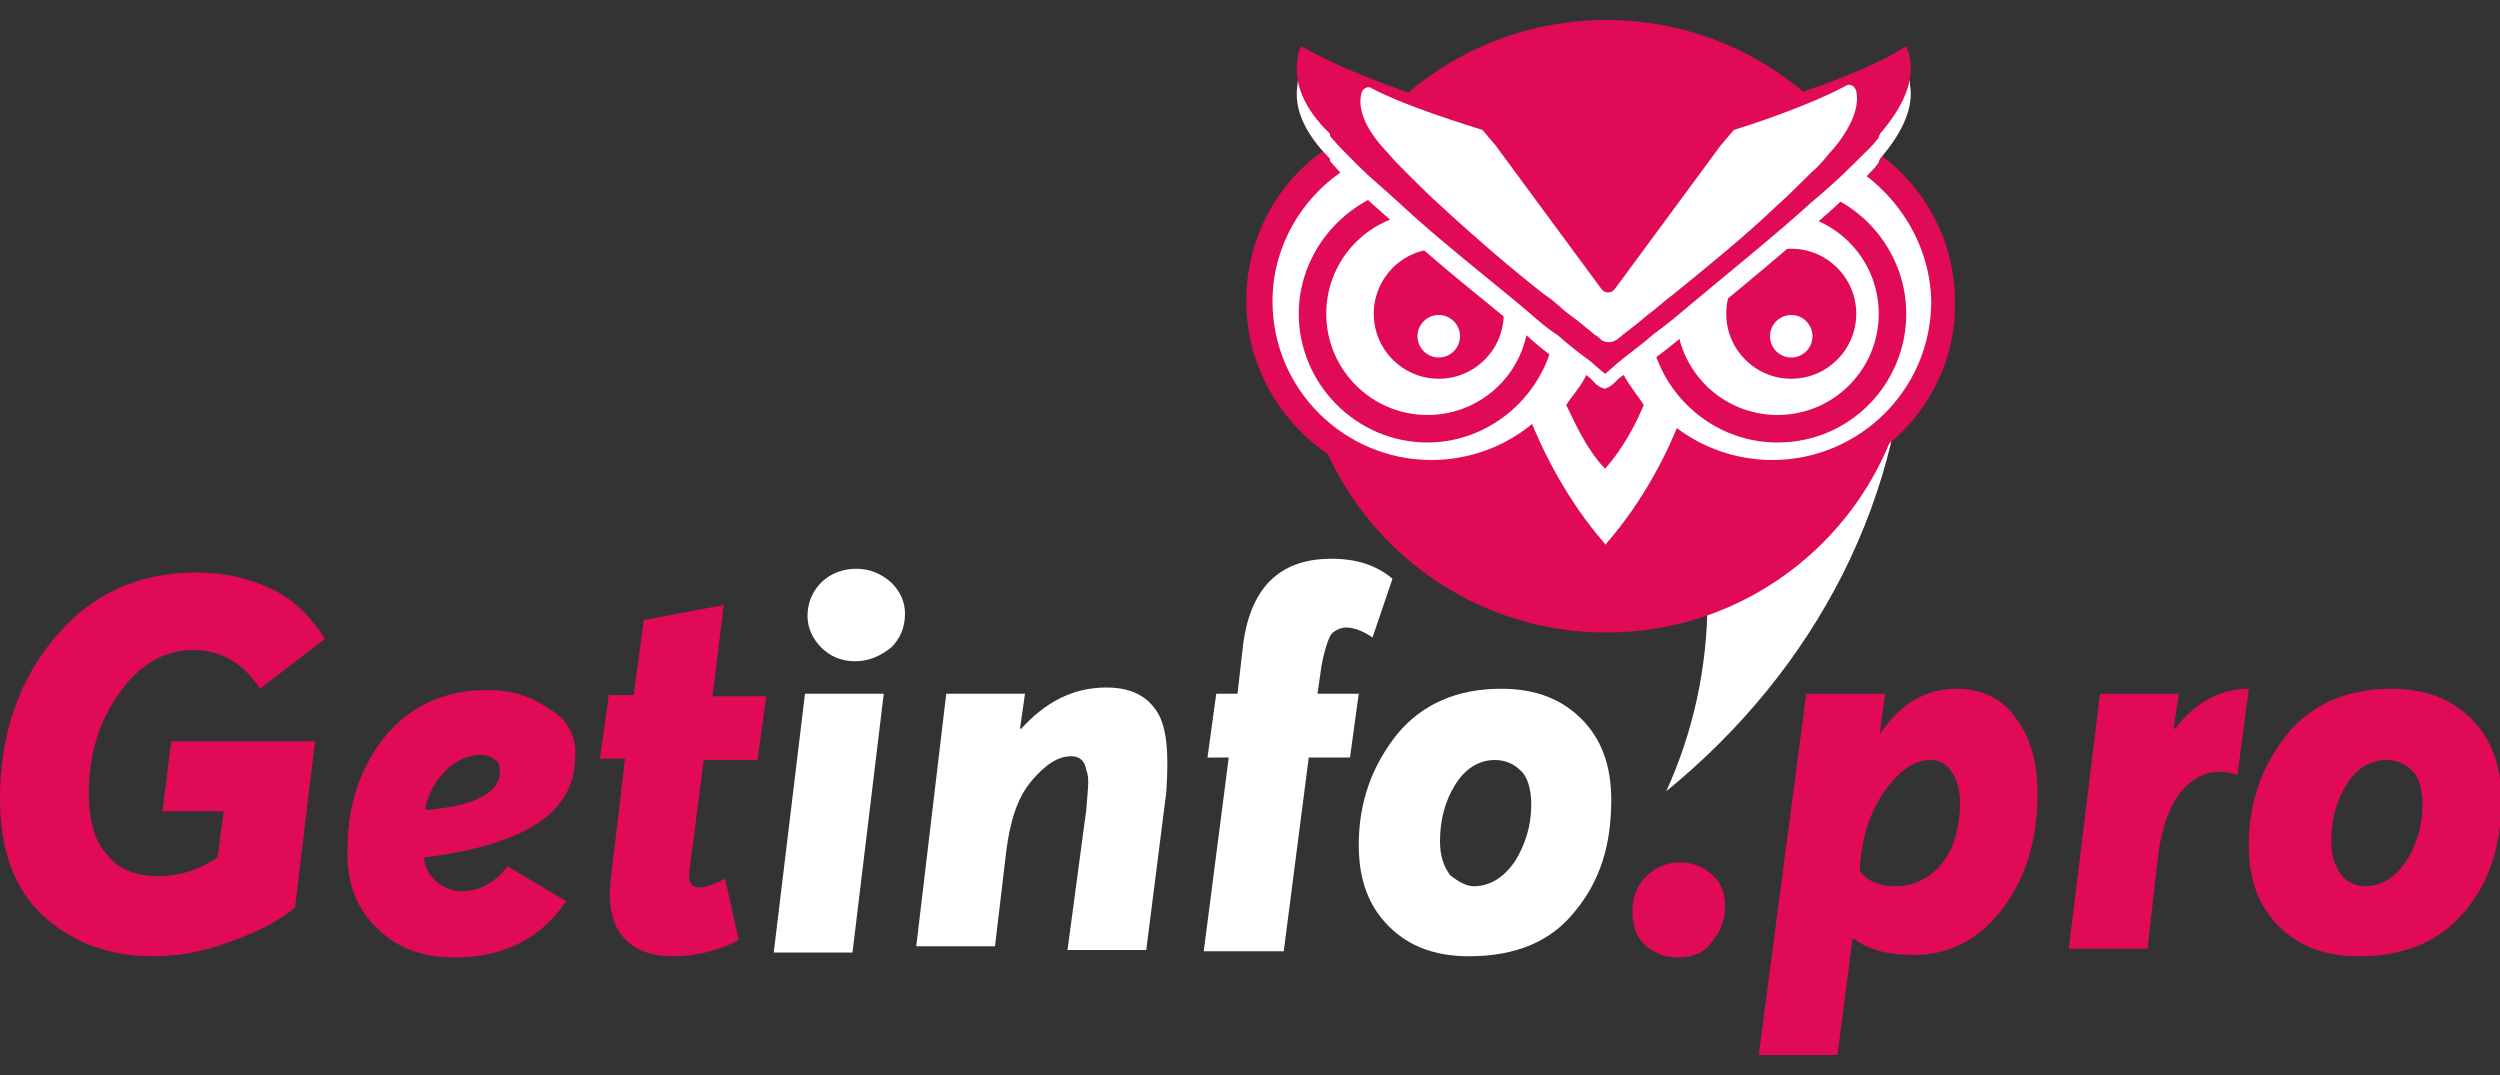
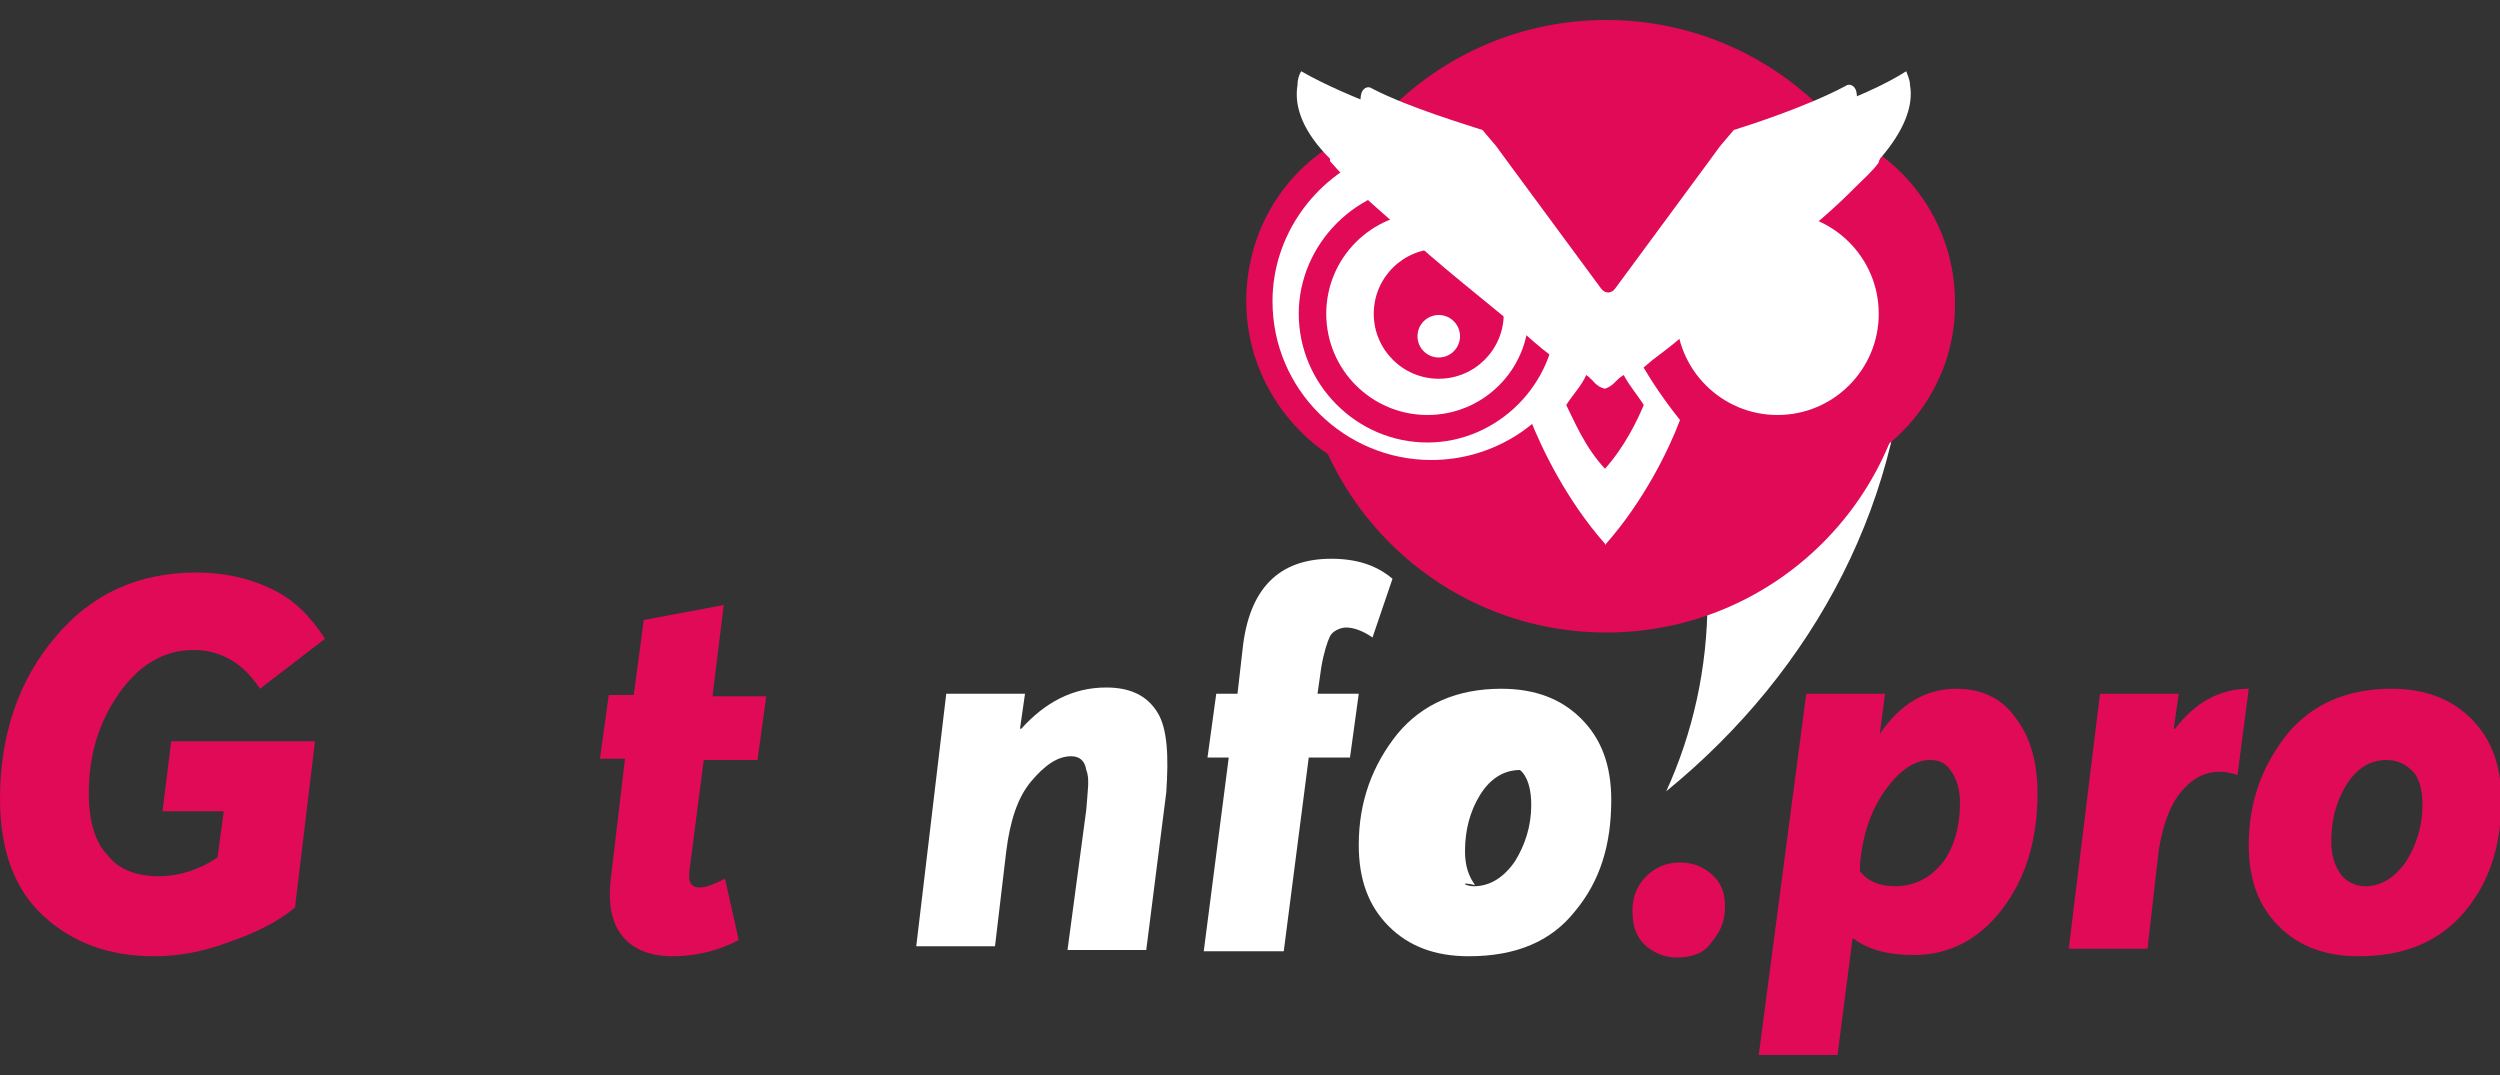
<svg xmlns="http://www.w3.org/2000/svg" id="Слой_1" x="0px" y="0px" viewBox="0 0 200 86" xml:space="preserve">
  <rect x="0" y="0" width="200" height="86" fill="#333333" stroke="none" />
  <g>
    <g>
      <g>
        <path fill="#E00A57" d="M12.3,76.5c-3.6,0-6.5-1.1-8.8-3.2C1.2,71.2,0,68.1,0,63.9c0-5.1,1.5-9.5,4.4-12.9 c2.9-3.5,6.7-5.2,11.3-5.2c2.1,0,4.1,0.4,6,1.3c1.9,0.9,3.2,2.3,4.3,4l-5.2,4c-1.3-2-3.1-3.1-5.3-3.1c-2.4,0-4.4,1.2-6,3.5 c-1.6,2.3-2.4,4.9-2.4,8c0,2.1,0.5,3.9,1.5,4.9c0.9,1.2,2.4,1.7,4.1,1.7c1.6,0,3.2-0.5,4.7-1.5l0.5-3.7h-4.9l0.7-5.6h11.5 l-1.6,13.3c-1.3,1.1-3.1,2-5.1,2.7C16.4,76.1,14.4,76.5,12.3,76.5z" />
-         <path fill="#E00A57" d="M46,60.7c-0.1,4.4-4.1,6.9-12.1,7.9c0.1,0.9,0.5,1.5,1.1,2c0.5,0.4,1.2,0.7,1.9,0.7c1.5,0,2.7-0.7,3.7-2 l4.7,2.8c-2.1,3.1-5.2,4.5-8.9,4.5c-2.7,0-4.7-0.8-6.3-2.4c-1.6-1.6-2.4-3.6-2.3-6.3c0-3.6,1.1-6.7,3.1-9.1s4.8-3.6,8.1-3.6 c1.9,0,3.5,0.5,4.9,1.5C45.4,57.5,46.2,59,46,60.7z M40,61.7c0-0.4-0.1-0.8-0.4-0.9c-0.3-0.3-0.7-0.4-1.2-0.4 c-0.9,0-1.9,0.4-2.7,1.2c-0.8,0.8-1.5,1.9-1.7,3.2C38,64.5,40,63.4,40,61.7z" />
        <path fill="#E00A57" d="M53.8,76.5c-1.7,0-3.1-0.5-4-1.6c-0.9-1.1-1.2-2.7-0.9-4.9l1.1-9.3h-2l0.7-5.1h2l0.8-6l6.4-1.2l-0.9,7.3 h4.3l-0.7,5.1h-4.3l-1.1,8.5C55,70.5,55.2,71,56,71c0.5,0,1.2-0.3,2-0.7l1.1,4.9C57.6,76,55.8,76.5,53.8,76.5z" />
-         <path fill="#FFFFFF" d="M64.4,55.5h6.3l-2.5,20.7h-6.3L64.4,55.5z M68.4,52.9c-1.1,0-2-0.4-2.7-1.1c-0.7-0.7-1.1-1.6-1.1-2.5 c0-1.1,0.4-2,1.1-2.7c0.7-0.7,1.7-1.1,2.8-1.1c1.1,0,2,0.4,2.8,1.1c0.7,0.7,1.1,1.5,1.1,2.5c0,1.1-0.4,2-1.1,2.7 C70.4,52.5,69.5,52.9,68.4,52.9z" />
        <path fill="#FFFFFF" d="M75.7,55.5h6.3l-0.4,2.8h0.1c1.9-2.1,4.1-3.3,6.8-3.3c2,0,3.3,0.7,4.1,2c0.8,1.3,0.9,3.5,0.7,6.4L91.7,76 h-6.3l1.5-11.2c0.1-1.5,0.3-2.5,0-3.2c-0.1-0.7-0.5-1.1-1.2-1.1c-1.1,0-2.1,0.7-3.2,2c-1.1,1.3-1.7,3.2-2,5.6l-0.9,7.6h-6.3 L75.7,55.5z" />
        <path fill="#FFFFFF" d="M98.3,60.6h-1.7l0.7-5.1H99l0.4-3.5c0.5-4.9,2.9-7.3,7.1-7.3c2,0,3.6,0.5,4.9,1.6l-1.6,4.7 c-0.7-0.5-1.5-0.8-2.1-0.8c-0.5,0-1.1,0.3-1.3,0.7s-0.5,1.3-0.7,2.5l-0.3,2.1h3.3l-0.7,5.1h-3.3l-2,15.5h-6.4L98.3,60.6z" />
-         <path fill="#FFFFFF" d="M117.5,76.5c-2.7,0-4.8-0.8-6.4-2.4s-2.4-3.7-2.4-6.5c0-3.5,1.1-6.4,3.1-8.9c2-2.4,4.8-3.6,8.3-3.6 c2.7,0,4.8,0.8,6.4,2.4c1.6,1.6,2.4,3.7,2.4,6.5c0,3.6-0.9,6.5-2.9,8.9C124.1,75.3,121.3,76.5,117.5,76.5z M117.9,70.9 c1.3,0,2.4-0.7,3.3-2c0.8-1.3,1.3-2.8,1.3-4.5c0-1.3-0.3-2.3-0.9-2.8c-0.5-0.5-1.2-0.8-2-0.8c-1.3,0-2.4,0.7-3.2,2 s-1.2,2.8-1.2,4.5c0,1.2,0.3,2,0.8,2.7C116.6,70.5,117.3,70.9,117.9,70.9z" />
+         <path fill="#FFFFFF" d="M117.5,76.5c-2.7,0-4.8-0.8-6.4-2.4s-2.4-3.7-2.4-6.5c0-3.5,1.1-6.4,3.1-8.9c2-2.4,4.8-3.6,8.3-3.6 c2.7,0,4.8,0.8,6.4,2.4c1.6,1.6,2.4,3.7,2.4,6.5c0,3.6-0.9,6.5-2.9,8.9C124.1,75.3,121.3,76.5,117.5,76.5z M117.9,70.9 c1.3,0,2.4-0.7,3.3-2c0.8-1.3,1.3-2.8,1.3-4.5c0-1.3-0.3-2.3-0.9-2.8c-1.3,0-2.4,0.7-3.2,2 s-1.2,2.8-1.2,4.5c0,1.2,0.3,2,0.8,2.7C116.6,70.5,117.3,70.9,117.9,70.9z" />
        <path fill="#E00A57" d="M134.2,76.6c-1.1,0-2-0.4-2.7-1.1c-0.7-0.7-0.9-1.6-0.9-2.7c0-1.1,0.4-2,1.1-2.7s1.6-1.1,2.7-1.1 s2,0.4,2.7,1.1c0.7,0.7,0.9,1.5,0.9,2.5c0,1.1-0.4,2-1.1,2.8C136.4,76.2,135.4,76.6,134.2,76.6z" />
        <path fill="#E00A57" d="M144.5,55.5h6.3l-0.4,3.1v0.1c1.6-2.4,3.7-3.6,6.1-3.6c2.1,0,3.7,0.8,4.8,2.4c1.2,1.6,1.7,3.6,1.7,6 c0,3.6-0.9,6.7-2.8,9.2c-1.9,2.5-4.3,3.7-7.1,3.7c-2,0-3.6-0.4-4.8-1.3h-0.1l-1.2,9.3h-6.3L144.5,55.5z M151.6,70.9 c1.6,0,2.9-0.7,3.9-2c0.9-1.3,1.3-2.9,1.3-4.7c0-1.1-0.3-1.9-0.7-2.5s-0.9-0.9-1.7-0.9c-1.2,0-2.4,0.8-3.5,2.3 c-1.1,1.5-1.9,3.5-2.1,6.1v0.5C149.4,70.5,150.4,70.9,151.6,70.9z" />
        <path fill="#E00A57" d="M168,55.5h6.3l-0.4,2.8h0.1c1.6-2.1,3.6-3.2,5.9-3.2l-0.9,6.9c-1.5-0.5-2.8-0.3-4,0.8 c-1.2,1.1-1.9,2.8-2.3,5.2l-0.9,7.9h-6.3L168,55.5z" />
        <path fill="#E00A57" d="M188.7,76.5c-2.7,0-4.8-0.8-6.4-2.4c-1.6-1.6-2.4-3.7-2.4-6.5c0-3.5,1.1-6.4,3.1-8.9 c2-2.4,4.8-3.6,8.3-3.6c2.7,0,4.8,0.8,6.4,2.4c1.6,1.6,2.4,3.7,2.4,6.5c0,3.6-0.9,6.5-2.9,8.9C195.2,75.3,192.4,76.5,188.7,76.5z M189.2,70.9c1.3,0,2.4-0.7,3.3-2c0.8-1.3,1.3-2.8,1.3-4.5c0-1.3-0.3-2.3-0.9-2.8c-0.5-0.5-1.2-0.8-2-0.8c-1.3,0-2.4,0.7-3.2,2 c-0.8,1.3-1.2,2.8-1.2,4.5c0,1.2,0.3,2,0.8,2.7C187.7,70.5,188.4,70.9,189.2,70.9z" />
      </g>
    </g>
    <g>
      <path fill="#FFFFFF" d="M130.6,27.9c3.9,5.7,6,12.7,6,20.1c0,5.5-1.2,10.7-3.3,15.3c11.9-9.7,19.3-23.6,19.3-39c0-0.4,0-0.9,0-1.3 C146.2,26.1,138.8,27.8,130.6,27.9z" />
    </g>
    <g>
      <circle fill="#E00A57" cx="128.5" cy="26.1" r="24.5" />
    </g>
    <g>
      <path fill="#E00A57" d="M114.5,38.9c-8.1,0-14.8-6.7-14.8-14.8c0-6.1,3.6-11.5,9.3-13.7l1.3-0.5l18.1,19.3l-0.7,1.3 C125.4,35.5,120.2,38.9,114.5,38.9z M109.3,15c-3.3,1.9-5.3,5.3-5.3,9.2c0,5.9,4.7,10.5,10.5,10.5c3.6,0,6.9-1.9,8.9-4.9L109.3,15 z" />
    </g>
    <g>
      <path fill="#FFFFFF" d="M109.8,12.4L126,29.5c-2,4.3-6.4,7.3-11.5,7.3c-6.9,0-12.7-5.6-12.7-12.7 C101.8,18.9,105.1,14.3,109.8,12.4z" />
    </g>
    <g>
      <g>
        <path fill="#E00A57" d="M141.7,38.9c-5.7,0-10.9-3.3-13.3-8.5l-0.7-1.3l18.1-19.1l1.3,0.5c5.6,2.3,9.3,7.6,9.3,13.7 C156.5,32.3,149.8,38.9,141.7,38.9z M132.8,29.8c1.9,3.1,5.2,4.9,8.9,4.9c5.9,0,10.5-4.7,10.5-10.5c0-3.9-2.1-7.3-5.3-9.2 L132.8,29.8z" />
      </g>
      <g>
-         <path fill="#FFFFFF" d="M146.4,12.4l-16.1,17.1c2,4.3,6.4,7.3,11.5,7.3c6.9,0,12.7-5.6,12.7-12.7C154.4,18.9,151,14.3,146.4,12.4 z" />
-       </g>
+         </g>
    </g>
    <g>
      <path fill="#E00A57" d="M114.2,35.4c-5.7,0-10.3-4.7-10.3-10.3s4.7-10.3,10.3-10.3c5.7,0,10.3,4.7,10.3,10.3 S119.8,35.4,114.2,35.4z M114.2,19.1c-3.3,0-6,2.7-6,6s2.7,6,6,6c3.3,0,6-2.7,6-6S117.5,19.1,114.2,19.1z" />
    </g>
    <g>
      <circle fill="#FFFFFF" cx="114.2" cy="25.1" r="8.1" />
    </g>
    <g>
      <circle fill="#E00A57" cx="115.1" cy="25.1" r="5.2" />
    </g>
    <g>
      <circle fill="#FFFFFF" cx="115.1" cy="26.9" r="1.7" />
    </g>
    <g>
      <g>
        <g>
          <path fill="#E00A57" d="M142.2,35.4c-5.7,0-10.3-4.7-10.3-10.3s4.7-10.3,10.3-10.3c5.7,0,10.3,4.7,10.3,10.3 S148,35.4,142.2,35.4z M142.2,19.1c-3.3,0-6,2.7-6,6s2.7,6,6,6s6-2.7,6-6S145.7,19.1,142.2,19.1z" />
        </g>
        <g>
          <circle fill="#FFFFFF" cx="142.2" cy="25.1" r="8.1" />
        </g>
      </g>
      <g>
-         <circle fill="#E00A57" cx="143.3" cy="25.1" r="5.2" />
-       </g>
+         </g>
      <g>
        <circle fill="#FFFFFF" cx="143.3" cy="26.9" r="1.7" />
      </g>
    </g>
    <g>
      <path fill="#FFFFFF" d="M103.8,6.8c0-0.4,0.1-0.8,0.3-1.1c3.6,2.1,10.1,4.3,11.9,4.8l0,0l1.2,1.7l1.3,1.9l9.1,12.1l0.7,0.9 l0.7-0.9l9.1-12.1l1.3-1.9l1.2-1.7l0,0c1.7-0.5,8.3-2.5,11.9-4.8c0.1,0.3,0.3,0.7,0.3,1.1c0.3,1.7-0.5,3.7-2.4,5.9 c0,0.1-0.1,0.1-0.1,0.3l0,0c-0.5,0.7-1.2,1.3-1.9,2c-0.1,0.1-0.3,0.3-0.3,0.3c-0.9,0.9-2,1.9-3.2,2.9c-3.2,2.9-7.1,6-10.3,8.7 c-0.8,0.7-1.6,1.3-2.4,1.9c-0.9,0.8-1.9,1.5-2.5,2c-0.5,0.4-0.9,0.8-1.3,1.1c-0.4-0.3-0.8-0.7-1.3-1.1c-0.7-0.5-1.6-1.2-2.5-2 c-0.8-0.5-1.6-1.2-2.4-1.9c-3.2-2.7-7.1-5.7-10.3-8.7c-1.2-1.1-2.3-2-3.2-2.9c-0.1-0.1-0.3-0.3-0.3-0.3c-0.7-0.7-1.3-1.3-1.9-2 l0,0c-0.1-0.1-0.1-0.1-0.1-0.3C104.3,10.6,103.5,8.6,103.8,6.8L103.8,6.8z" />
    </g>
    <g>
      <g>
        <path fill="#FFFFFF" d="M128.4,31v12.5c-3.1-3.5-5.1-7.7-6-10c1.2-1.5,2.3-3.1,3.2-4.7C126.8,29.8,126.8,30.6,128.4,31L128.4,31z " />
      </g>
      <g>
        <path fill="#FFFFFF" d="M128.4,31c1.5-0.5,1.6-1.2,2.8-2.1c0.9,1.6,2,3.2,3.2,4.7c-0.9,2.4-2.9,6.5-6,10V31L128.4,31z" />
      </g>
    </g>
    <g>
-       <path fill="#E00A57" d="M103.8,4.8c0-0.4,0.1-0.8,0.3-1.1c3.6,2.1,10.1,4.3,11.9,4.8l0,0l1.2,1.7l1.3,1.9l9.1,12.1l0.7,0.9 l0.7-0.9l9.1-12.1l1.3-1.9l1.2-1.7l0,0c1.7-0.5,8.3-2.5,11.9-4.8c0.1,0.3,0.3,0.7,0.3,1.1c0.3,1.7-0.5,3.7-2.4,5.9 c0,0.1-0.1,0.1-0.1,0.3l0,0c-0.5,0.7-1.2,1.3-1.9,2c-0.1,0.1-0.3,0.3-0.3,0.3c-0.9,0.9-2,1.9-3.2,2.9c-3.2,2.9-7.1,6-10.3,8.7 c-0.8,0.7-1.6,1.3-2.4,1.9c-0.9,0.8-1.9,1.5-2.5,2c-0.5,0.4-0.9,0.8-1.3,1.1c-0.4-0.3-0.8-0.7-1.3-1.1c-0.7-0.5-1.6-1.2-2.5-2 c-0.8-0.5-1.6-1.2-2.4-1.9c-3.2-2.7-7.1-5.7-10.3-8.7c-1.2-1.1-2.3-2-3.2-2.9c-0.1-0.1-0.3-0.3-0.3-0.3c-0.7-0.7-1.3-1.3-1.9-2 l0,0c-0.1-0.1-0.1-0.1-0.1-0.3C104.3,8.7,103.5,6.6,103.8,4.8L103.8,4.8z" />
-     </g>
+       </g>
    <g>
      <path fill="#FFFFFF" d="M108.9,7.5L108.9,7.5c0.1-0.4,0.5-0.7,0.9-0.4c2.9,1.5,7.6,2.9,8.8,3.3l0,0l1.1,1.3l1.1,1.5l7.3,9.9l0,0 c0.3,0.4,0.8,0.4,1.1,0l0,0l7.3-9.9l1.1-1.5l1.1-1.3l0,0c1.3-0.4,5.9-1.9,8.9-3.5c0.4-0.3,0.8,0,0.9,0.4l0,0 c0.3,1.3-0.5,3.1-2,4.8l-0.1,0.1l0,0c-0.4,0.5-0.9,1.1-1.5,1.6c-0.1,0.1-0.1,0.1-0.3,0.3c-0.8,0.8-1.6,1.6-2.5,2.4 c-2.5,2.4-5.6,4.9-8.3,7.1c-0.7,0.5-1.3,1.1-2,1.6c-0.8,0.7-1.5,1.2-2,1.6c-0.3,0.3-0.5,0.4-0.7,0.5c-0.3,0.1-0.5,0.1-0.8,0 s-0.4-0.4-0.7-0.5c-0.5-0.4-1.3-1.1-2-1.6c-0.7-0.5-1.2-1.1-2-1.6c-2.7-2.1-5.7-4.7-8.3-7.1c-0.9-0.8-1.7-1.6-2.5-2.4 c-0.1-0.1-0.1-0.1-0.3-0.3c-0.5-0.5-1.1-1.1-1.5-1.6l0,0l-0.1-0.1C109.3,10.4,108.6,8.8,108.9,7.5L108.9,7.5z" />
    </g>
    <g>
      <g>
        <path fill="#E00A57" d="M128.4,31.1v6.4c-1.6-1.7-2.5-3.9-3.1-5.1c0.5-0.8,1.2-1.5,1.6-2.4C127.6,30.5,127.6,30.9,128.4,31.1 L128.4,31.1z" />
      </g>
      <g>
        <path fill="#E00A57" d="M128.4,31.1c0.8-0.3,0.8-0.7,1.5-1.1c0.4,0.8,1.1,1.6,1.6,2.4c-0.5,1.2-1.5,3.3-3.1,5.1L128.4,31.1 L128.4,31.1z" />
      </g>
    </g>
  </g>
</svg>